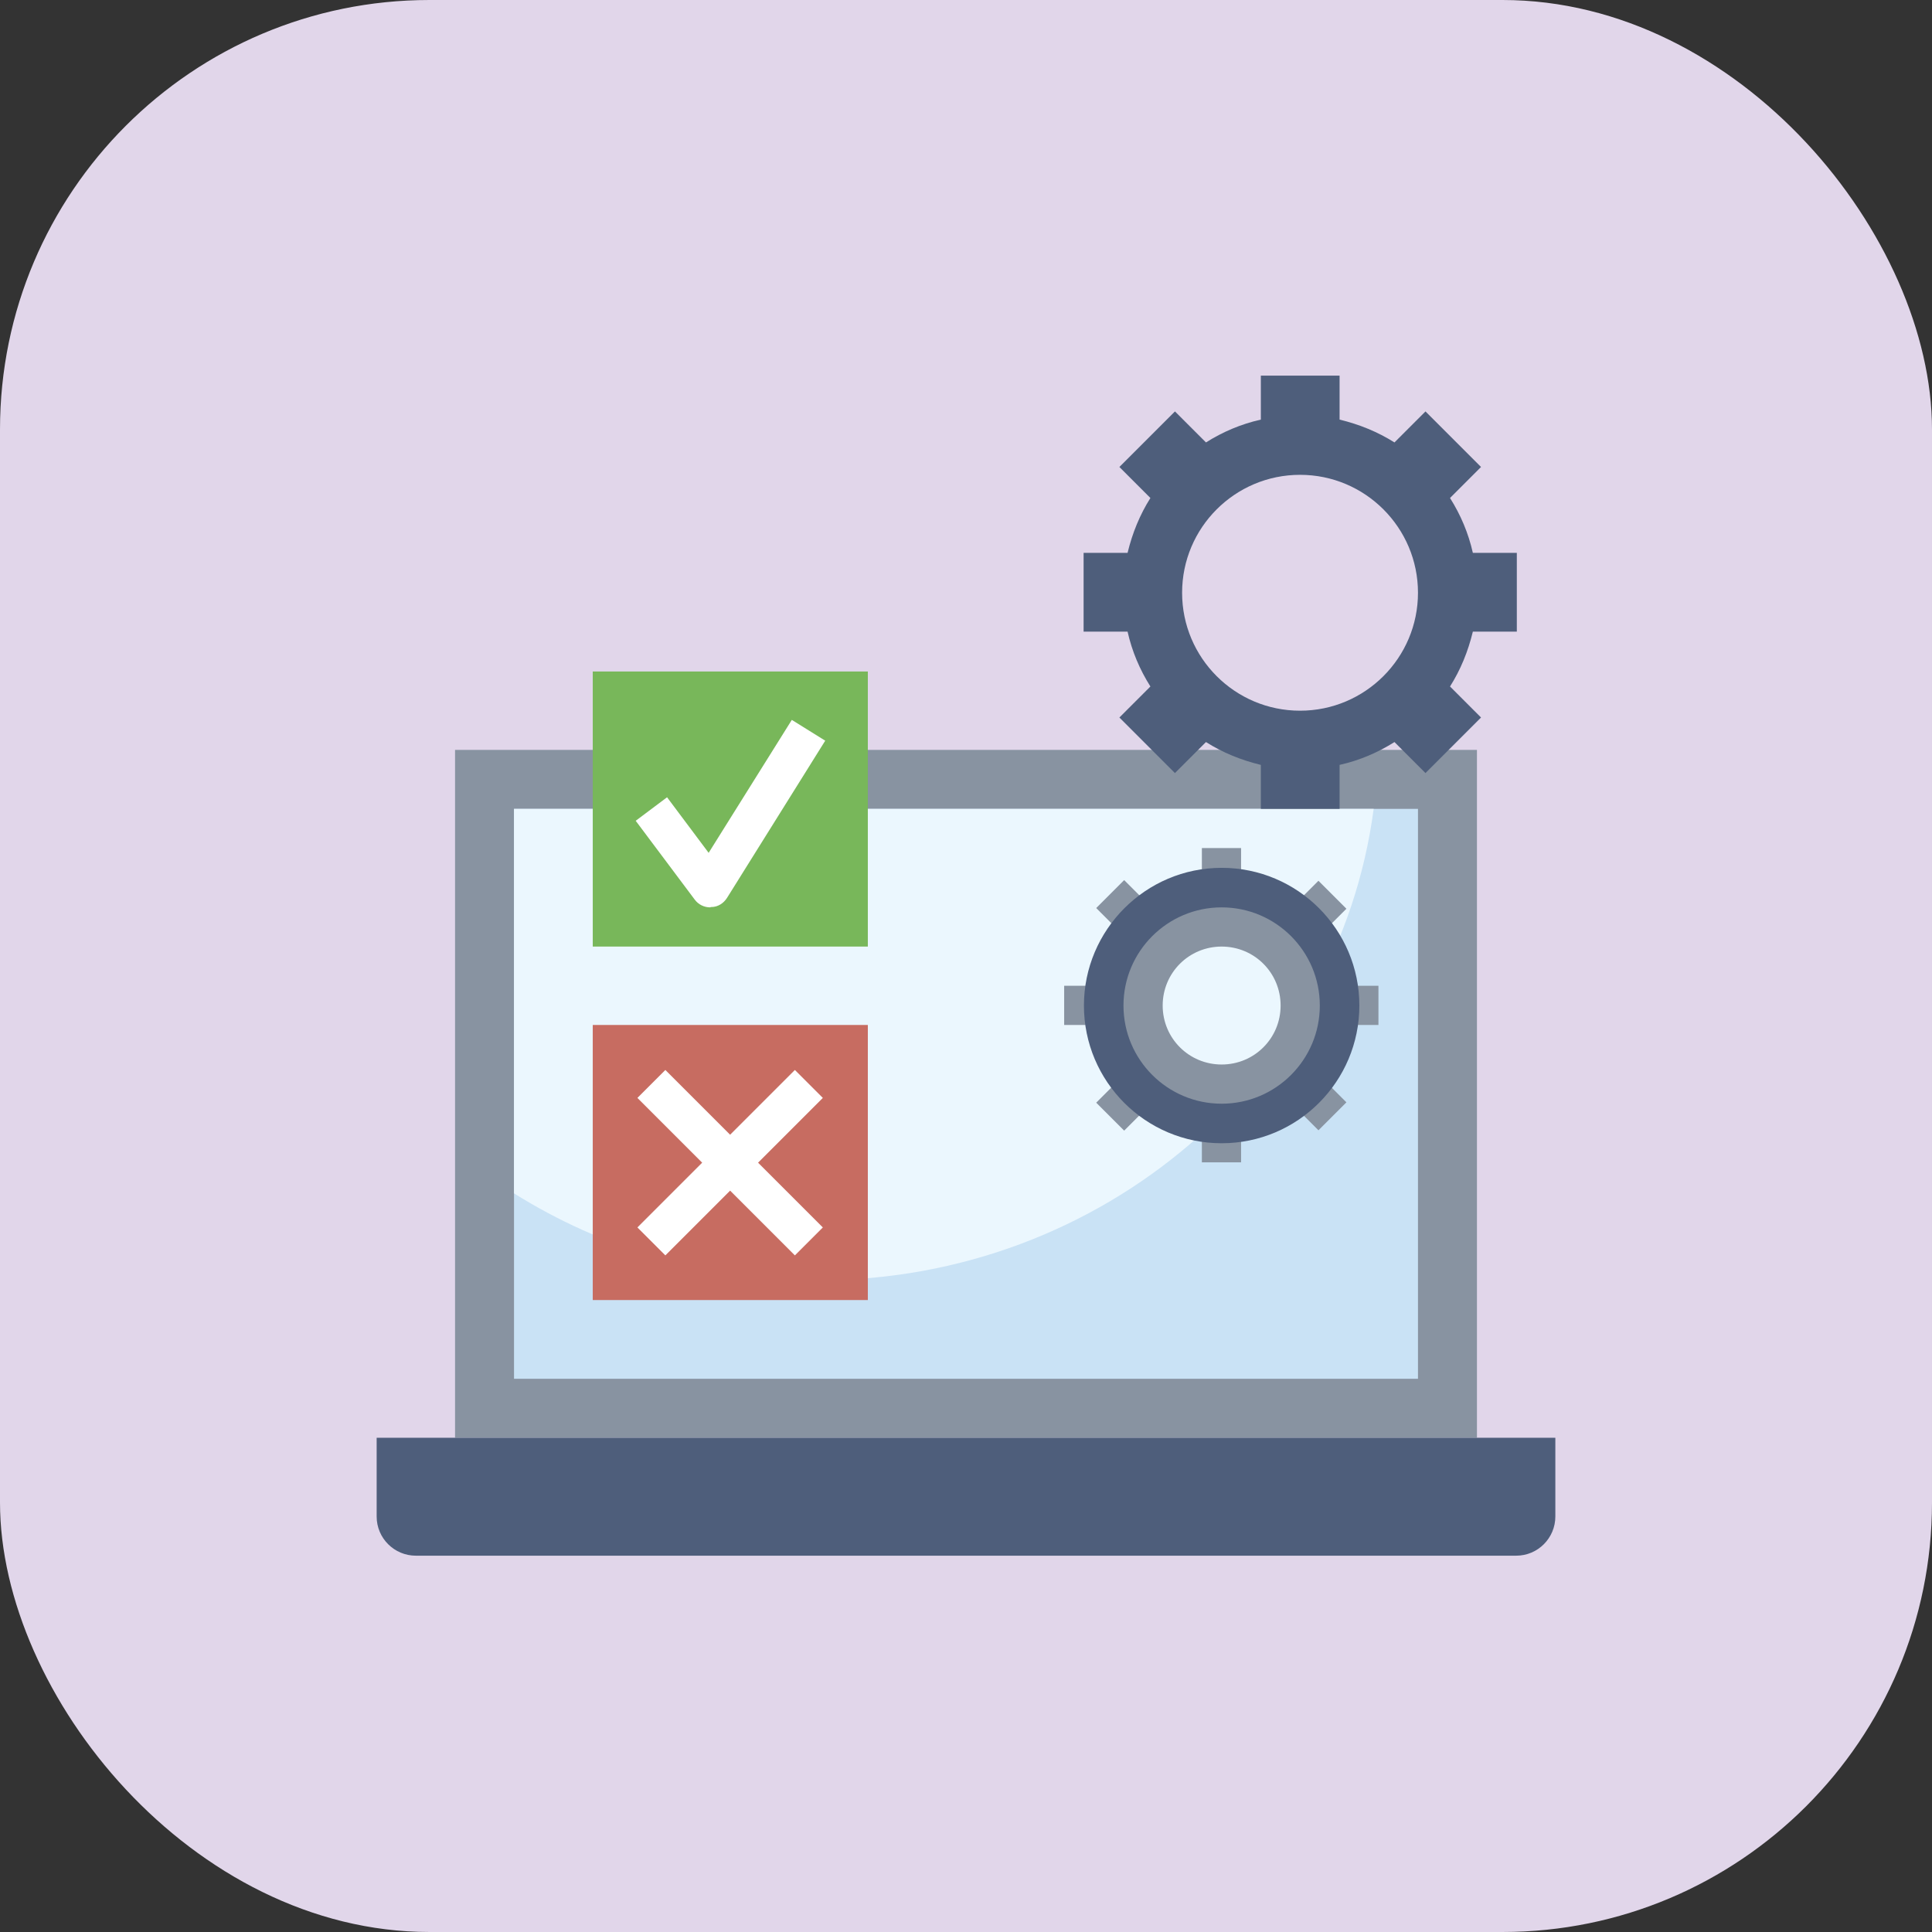
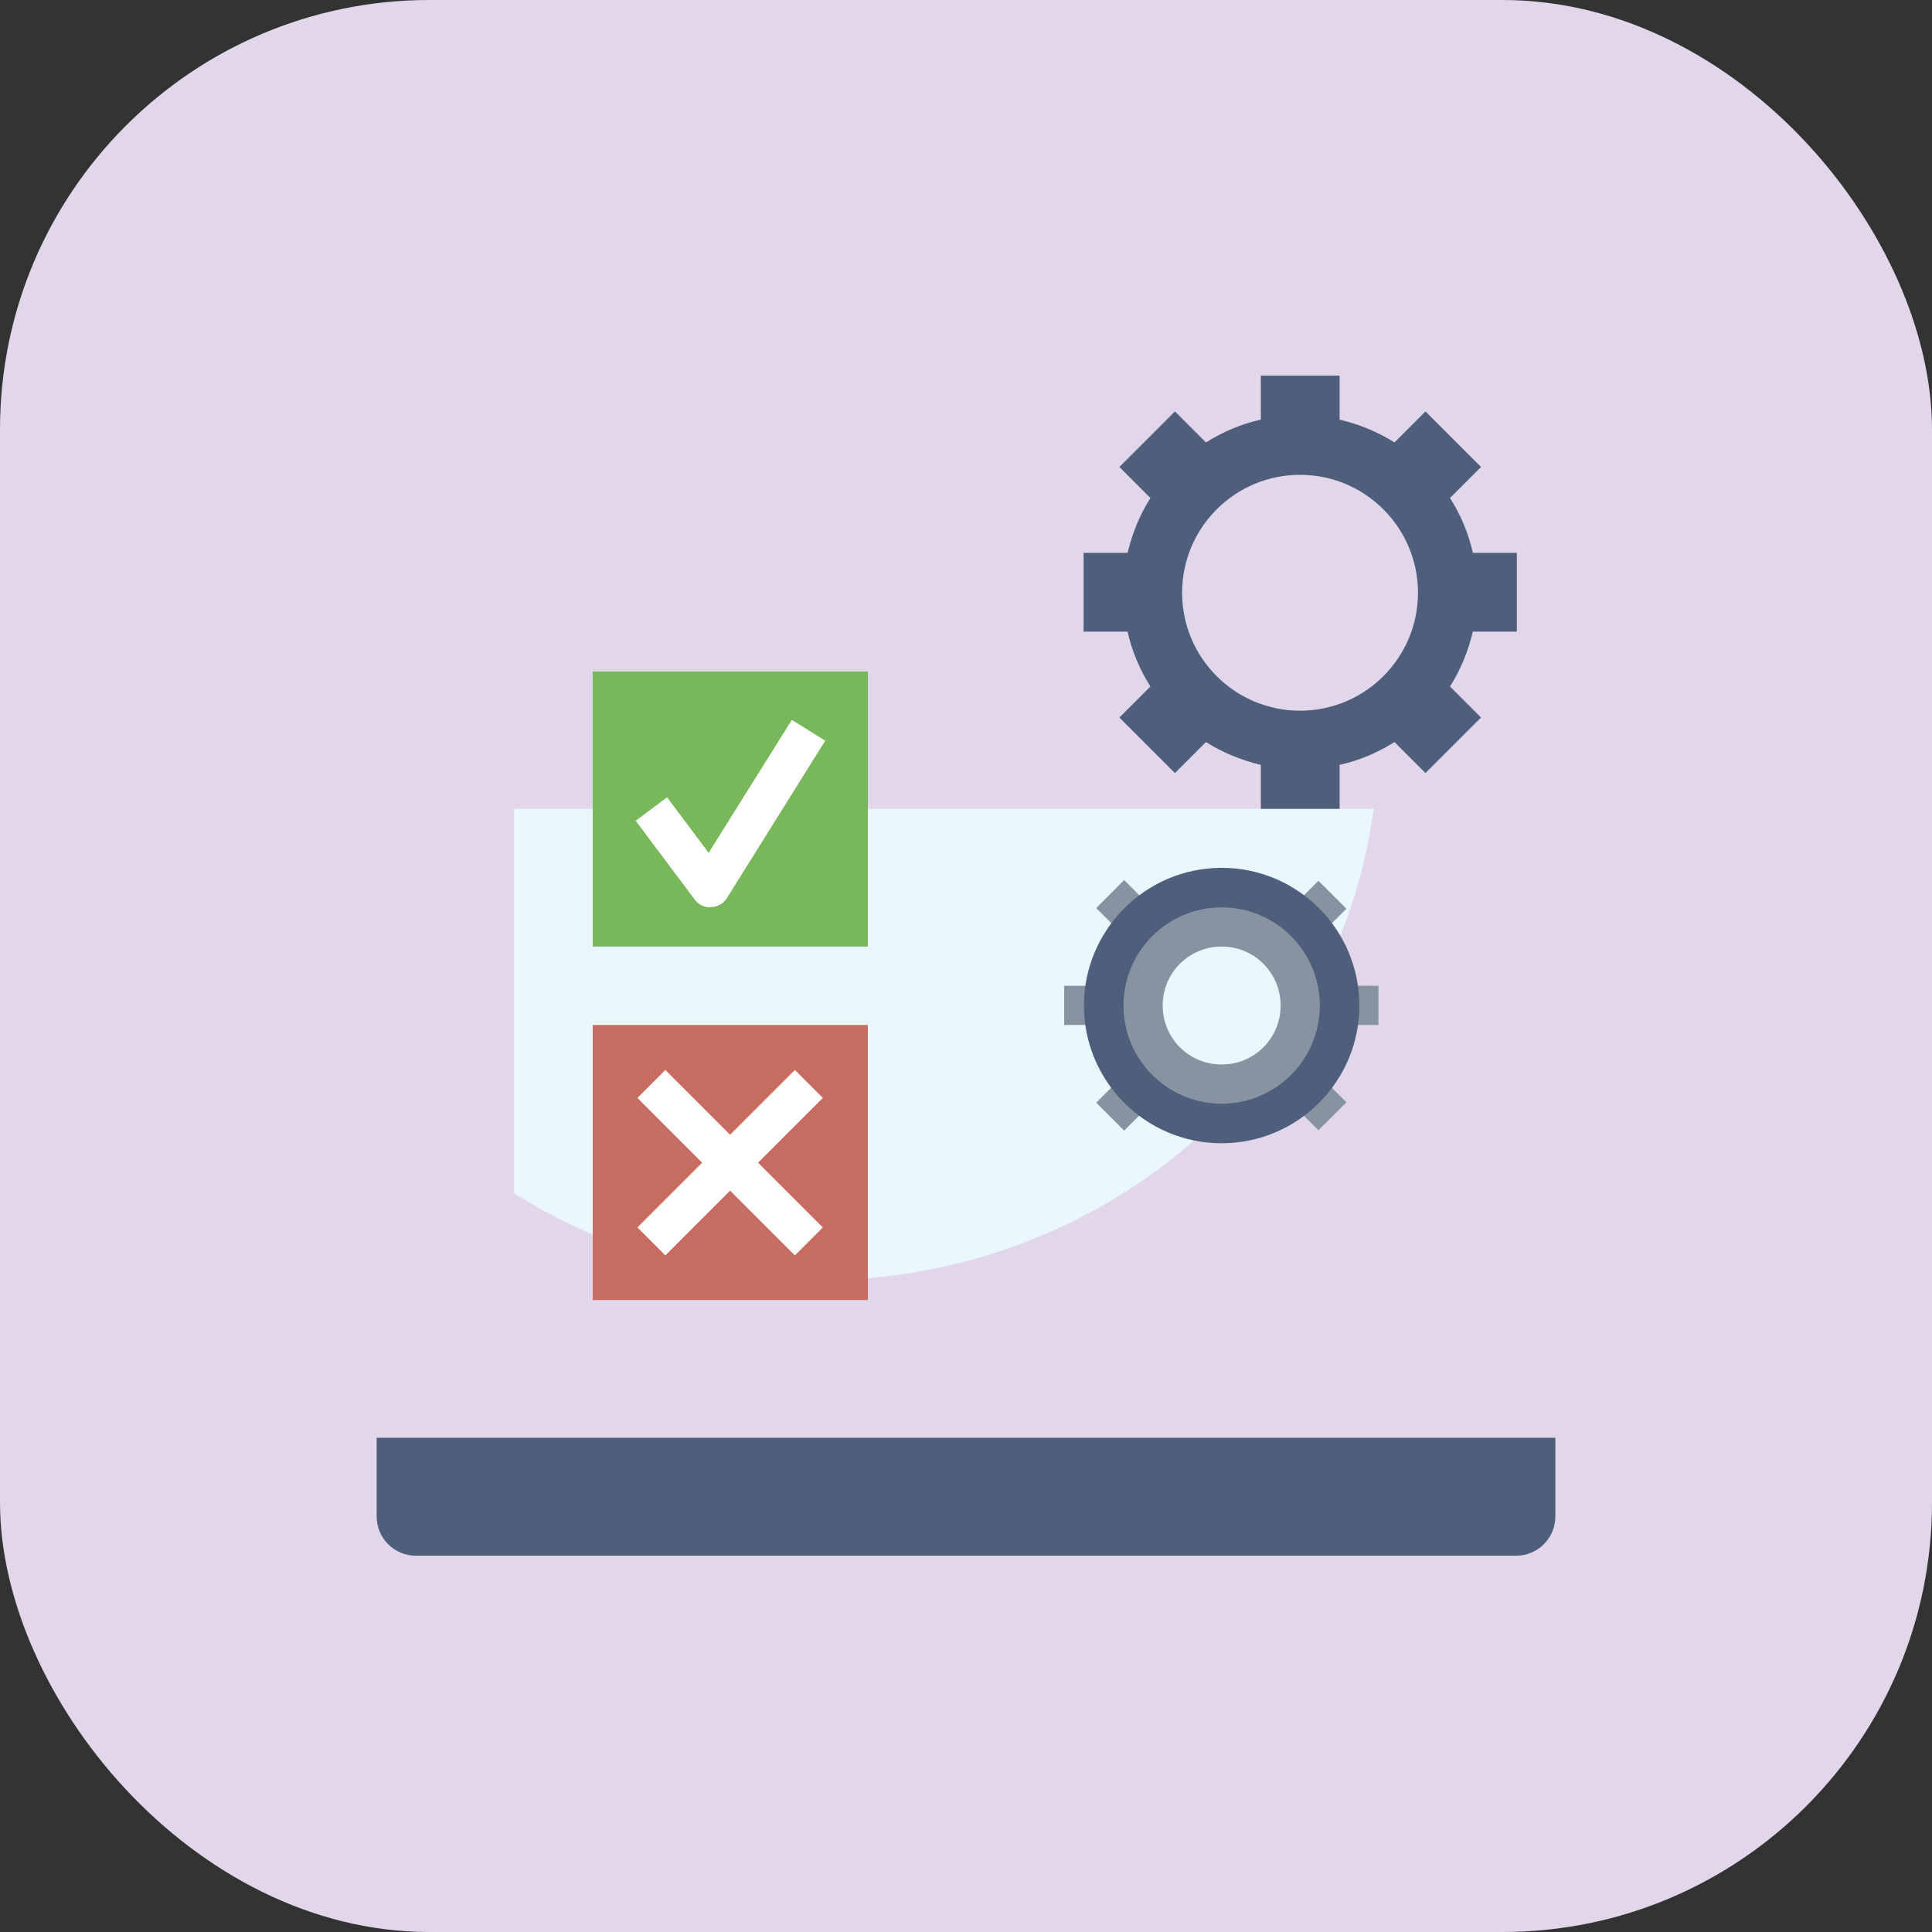
<svg xmlns="http://www.w3.org/2000/svg" id="Layer_2" data-name="Layer 2" viewBox="0 0 56.68 56.68">
  <rect x="0" y="0" width="56.68" height="56.68" fill="#333333" stroke="none" />
  <defs>
    <style>      .cls-1 {        fill: #ebf7fe;      }      .cls-2 {        fill: #8893a1;      }      .cls-3 {        fill: #c9e2f5;      }      .cls-4 {        fill: #fff;      }      .cls-5 {        fill: #4e5e7b;      }      .cls-6 {        fill: #c76c61;      }      .cls-7 {        fill: #78b75a;      }      .cls-8 {        fill: #e1d6ea;      }    </style>
  </defs>
  <g id="Layer_3" data-name="Layer 3">
    <g>
      <rect class="cls-8" width="56.68" height="56.68" rx="12.6" ry="12.6" />
      <g>
-         <path class="cls-2" d="M13.35,22h29.98v20.18H13.35v-20.18Z" />
-         <path class="cls-3" d="M15.08,23.73h26.52v16.72H15.08v-16.72Z" />
        <path class="cls-1" d="M15.08,23.73v11.28c2.57,1.61,5.64,2.55,8.93,2.55,8.36,0,15.26-6.03,16.29-13.83H15.08Z" />
        <path class="cls-5" d="M45.64,42.18H11.05v2.31c0,.64.52,1.15,1.15,1.15h32.28c.64,0,1.15-.52,1.15-1.15v-2.31Z" />
        <path class="cls-6" d="M17.39,30.07h8.07v8.07h-8.07v-8.07Z" />
        <path class="cls-7" d="M17.39,19.7h8.07v8.07h-8.07v-8.07Z" />
        <g>
          <path class="cls-4" d="M20.85,26.61s.02,0,.02,0c.19,0,.36-.11.46-.27l2.88-4.61-.98-.61-2.44,3.9-1.22-1.63-.92.69,1.73,2.31c.11.15.28.23.46.23h0Z" />
          <path class="cls-4" d="M23.32,31.39l-1.9,1.9-1.9-1.9-.82.82,1.9,1.9-1.9,1.9.82.82,1.9-1.9,1.9,1.9.82-.82-1.9-1.9,1.9-1.9-.82-.82Z" />
        </g>
        <path class="cls-2" d="M39.29,29.5c0-1.91-1.55-3.46-3.46-3.46s-3.46,1.55-3.46,3.46,1.55,3.46,3.46,3.46,3.46-1.55,3.46-3.46ZM34.11,29.5c0-.96.77-1.73,1.73-1.73s1.73.77,1.73,1.73-.77,1.73-1.73,1.73-1.73-.77-1.73-1.73Z" />
        <path class="cls-5" d="M36.99,23.73h2.31v-1.29c.58-.13,1.12-.36,1.61-.67l.91.91,1.63-1.63-.91-.91c.31-.49.53-1.03.67-1.61h1.29v-2.31h-1.29c-.13-.58-.36-1.12-.67-1.61l.91-.91-1.63-1.63-.91.91c-.49-.31-1.03-.53-1.61-.67v-1.29h-2.31v1.29c-.58.13-1.12.36-1.61.67l-.91-.91-1.63,1.63.91.91c-.31.49-.53,1.03-.67,1.61h-1.29v2.31h1.29c.13.58.36,1.12.67,1.61l-.91.91,1.63,1.63.91-.91c.49.31,1.03.53,1.61.67v1.29ZM34.68,17.39c0-1.91,1.55-3.46,3.46-3.46s3.46,1.55,3.46,3.46-1.55,3.46-3.46,3.46-3.46-1.55-3.46-3.46Z" />
        <path class="cls-2" d="M31.22,28.92h1.15v1.15h-1.15v-1.15Z" />
        <path class="cls-2" d="M39.29,28.92h1.15v1.15h-1.15v-1.15Z" />
-         <path class="cls-2" d="M35.26,32.95h1.15v1.15h-1.15v-1.15Z" />
-         <path class="cls-2" d="M35.26,24.88h1.15v1.15h-1.15v-1.15Z" />
        <path class="cls-2" d="M37.73,32.21l.82-.82.95.95-.82.82-.95-.95Z" />
        <path class="cls-2" d="M32.16,26.64l.82-.82.95.95-.82.82-.95-.95Z" />
        <path class="cls-2" d="M37.73,26.79l.95-.95.82.82-.95.95-.82-.82Z" />
        <path class="cls-2" d="M32.16,32.35l.95-.95.82.82-.95.95-.82-.82Z" />
        <path class="cls-5" d="M31.8,29.5c0-2.22,1.81-4.04,4.04-4.04s4.04,1.81,4.04,4.04-1.81,4.04-4.04,4.04-4.04-1.81-4.04-4.04ZM38.72,29.5c0-1.59-1.29-2.88-2.88-2.88s-2.88,1.29-2.88,2.88,1.29,2.88,2.88,2.88,2.88-1.29,2.88-2.88Z" />
      </g>
    </g>
  </g>
</svg>